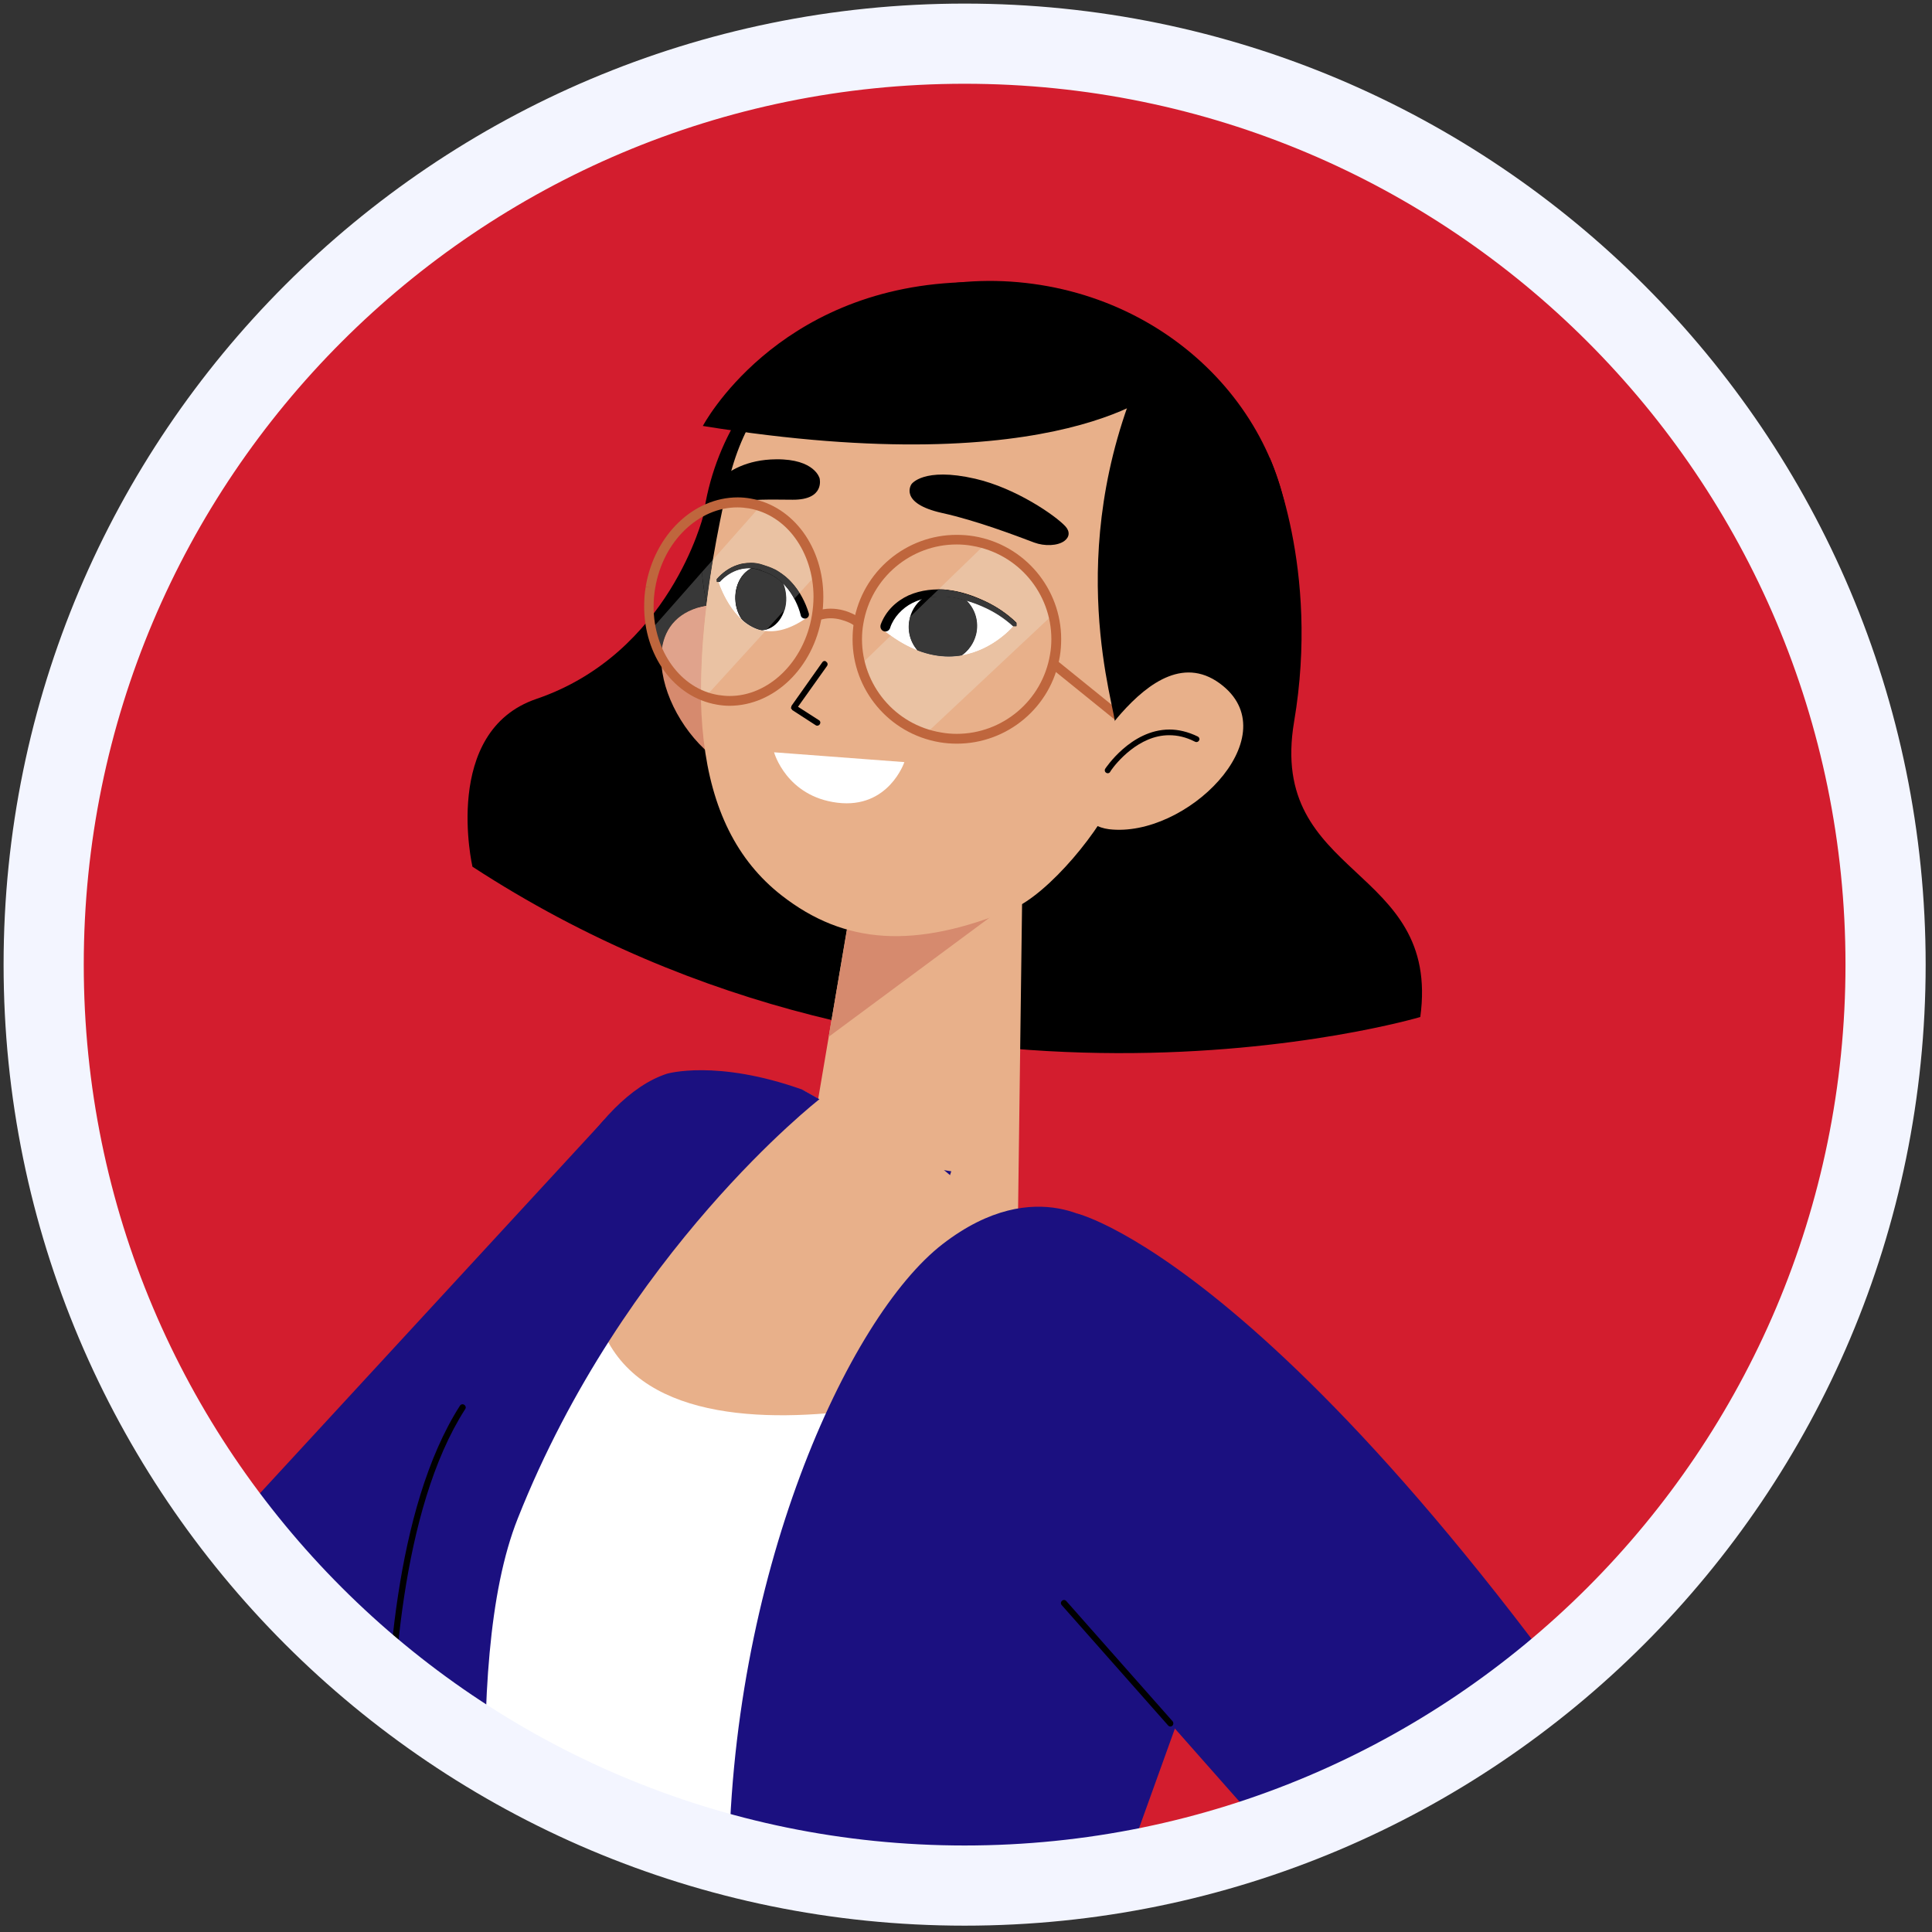
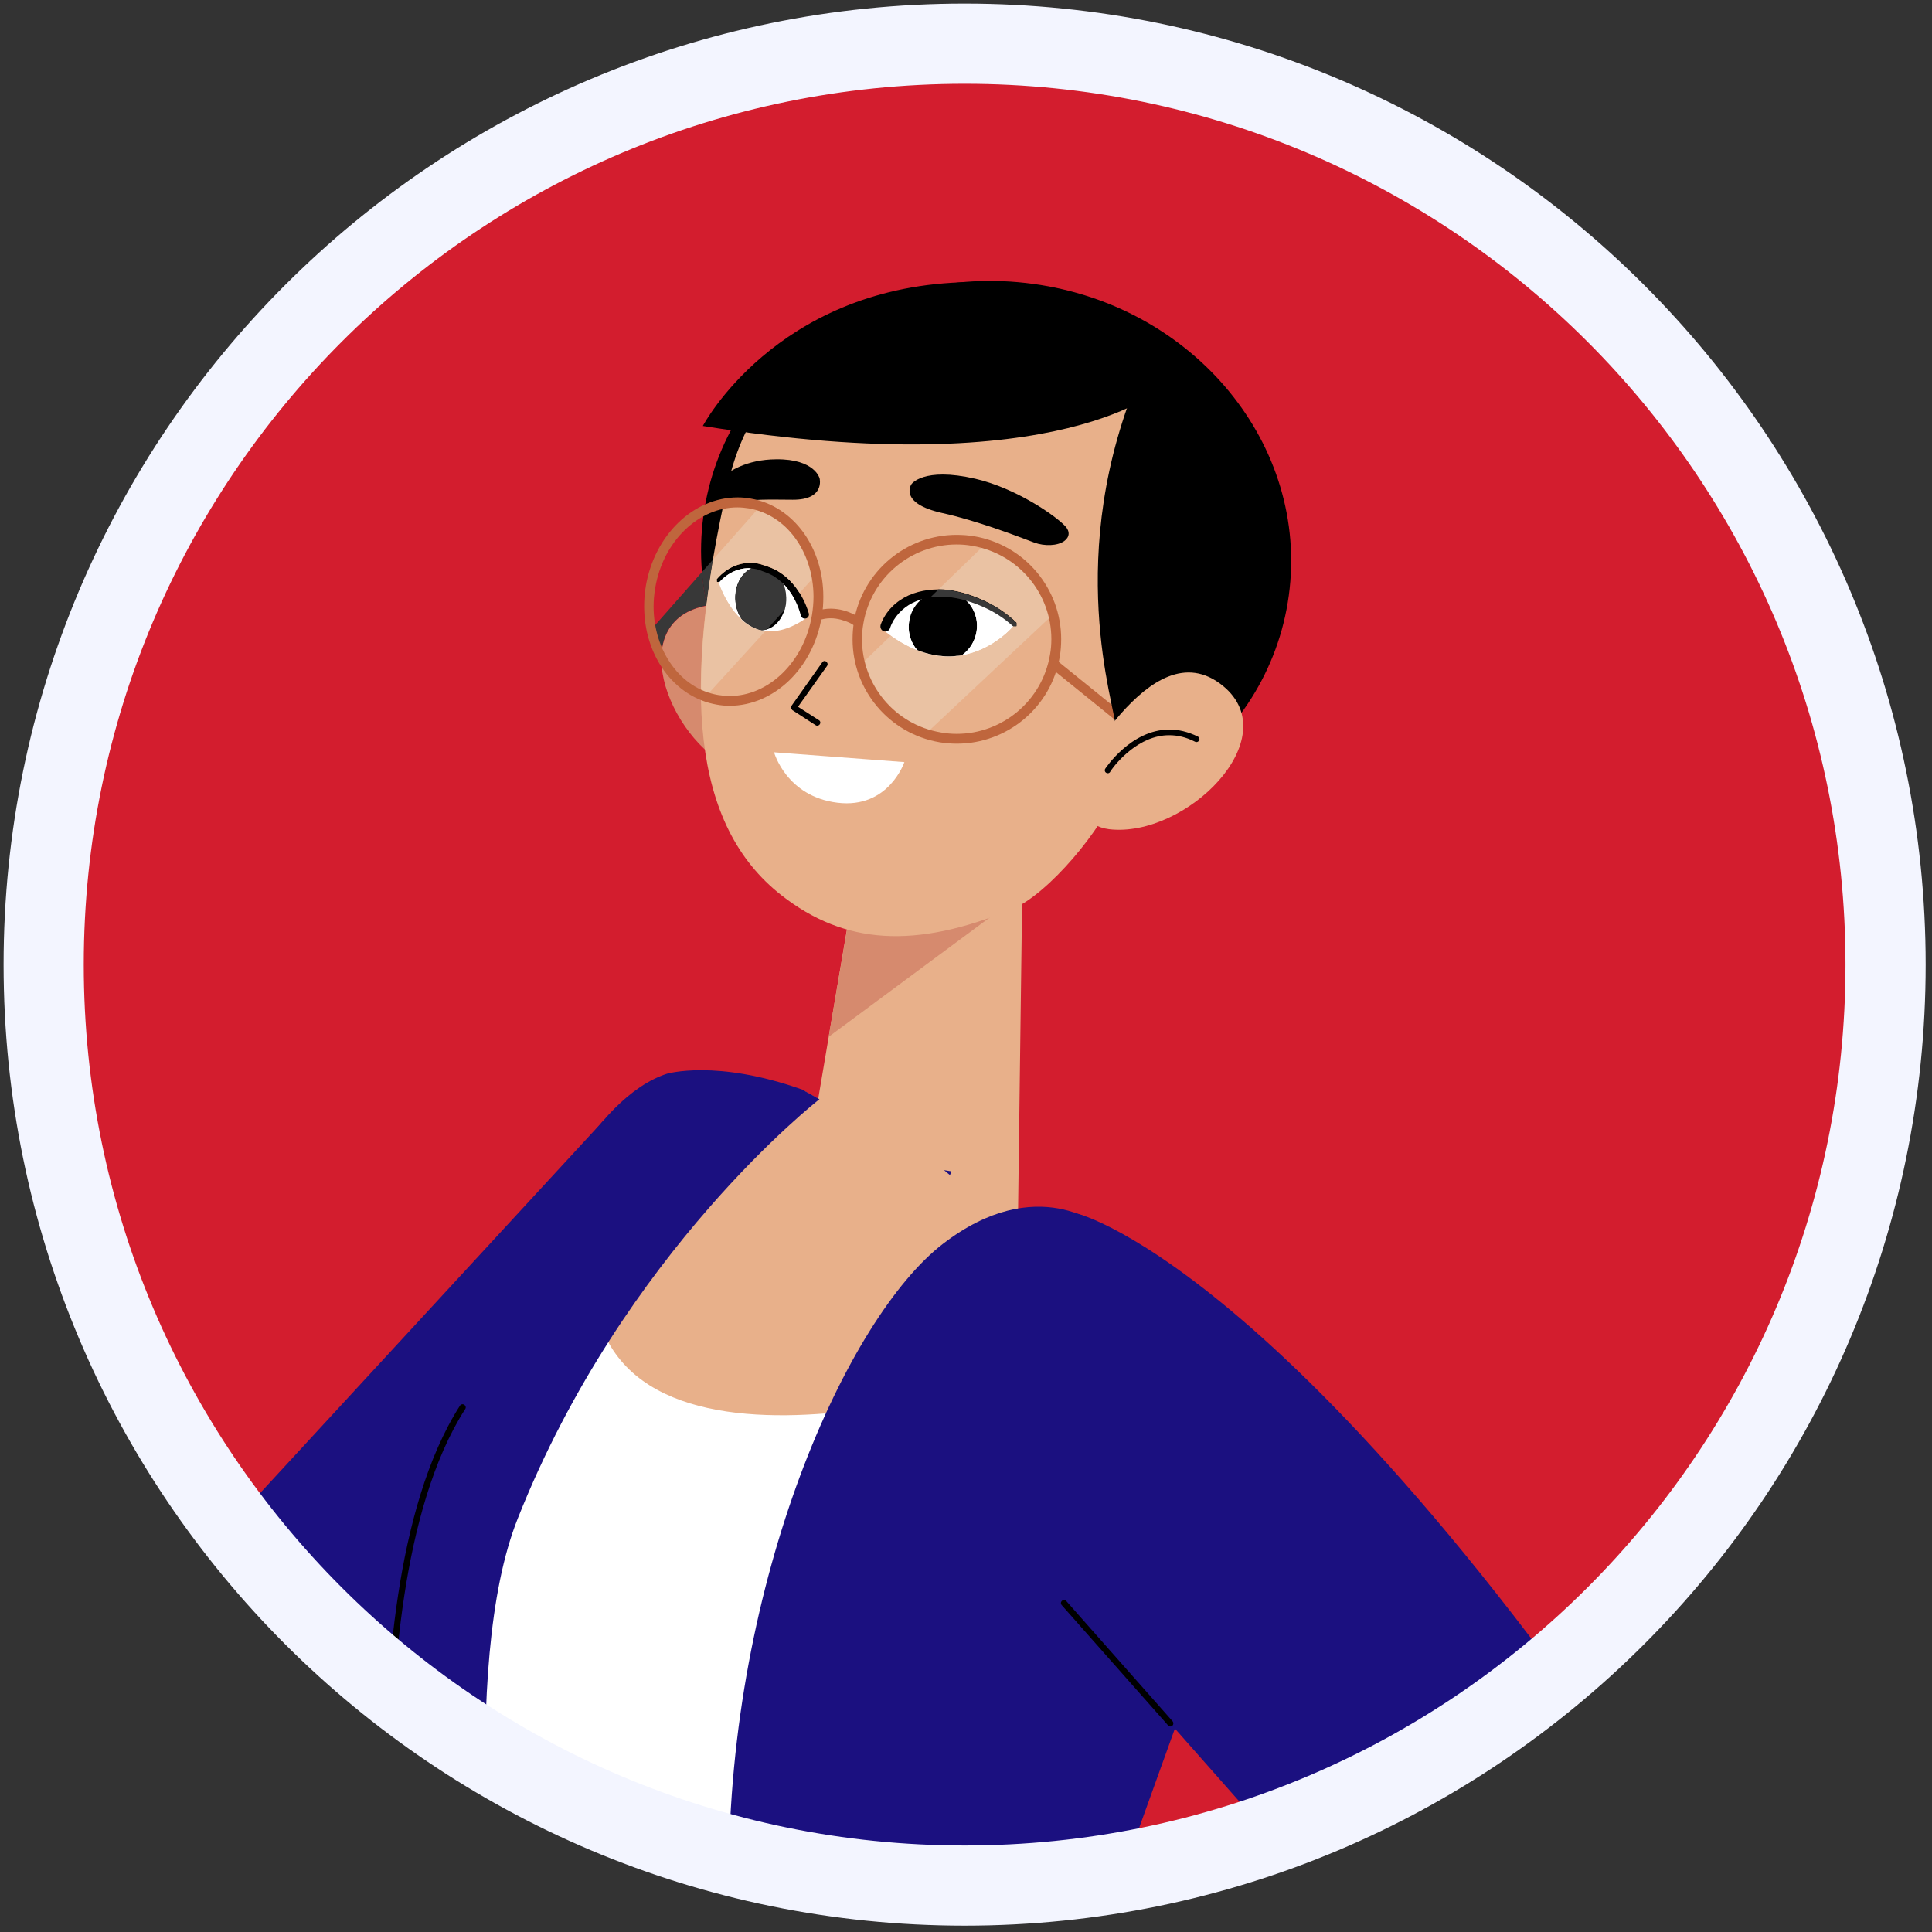
<svg xmlns="http://www.w3.org/2000/svg" width="241" height="241" viewBox="0 0 241 241" fill="none">
  <rect x="0" y="0" width="241" height="241" fill="#333333" stroke="none" />
  <mask id="mask0" mask-type="alpha" maskUnits="userSpaceOnUse" x="3" y="3" width="235" height="235">
    <circle cx="120.5" cy="120.5" r="117.5" fill="#C4C4C4" />
  </mask>
  <g mask="url(#mask0)">
    <path d="M119.986 236.947C183.901 236.947 235.723 185.125 235.723 121.21C235.723 57.295 183.926 5.448 119.986 5.448C56.046 5.448 4.248 57.27 4.248 121.185C4.248 185.1 56.071 236.947 119.986 236.947Z" fill="#D31D2E" />
-     <path d="M158.369 57.073C158.369 57.073 164.684 70.782 161.428 90.022C158.099 109.703 179.763 107.794 177.169 126.863C177.169 126.863 115.701 145.125 58.934 108.112C58.934 108.112 55.042 91.222 66.914 87.183C83.511 81.528 87.722 64.344 87.722 64.344L158.369 57.073Z" fill="black" />
    <path d="M87.746 64.344C85.2 83.071 99.471 100.475 119.642 103.217C139.813 105.959 158.221 93.009 160.767 74.283C163.313 55.556 149.042 38.151 128.871 35.41C108.7 32.668 90.292 45.617 87.746 64.344Z" fill="black" />
    <path d="M127.696 97.366L126.962 153.521L99.888 149.922L108.235 100.621L127.696 97.366Z" fill="#E8B08A" />
    <path d="M103.364 129.337L124.416 113.743L107.697 104.123L103.364 129.337Z" fill="#D68A6E" />
    <path d="M98.566 93.621C98.688 90.145 98.199 86.644 96.999 83.291C95.335 78.689 92.471 74.111 86.987 75.849C77.661 78.811 84.392 94.258 93.229 96.608C95.824 97.293 98.492 95.8 98.566 93.621Z" fill="#D68A6E" />
    <path d="M133.571 43.855C127.623 41.334 121.111 40.061 114.649 40.526C105.91 41.163 94.282 45.006 90.806 60.379C85.005 85.96 86.302 102.948 97.489 111.687C105.322 117.807 114.086 118.443 126.277 113.401C130.805 111.516 137.561 103.364 139.373 98.542L144.611 85.176C144.636 85.152 162.041 55.948 133.571 43.855Z" fill="#E8B08A" />
    <path d="M102.58 82.606L98.737 88.04L98.663 88.334L98.835 88.579L101.748 90.464C101.919 90.586 102.164 90.513 102.262 90.341C102.384 90.17 102.335 89.925 102.139 89.827L99.544 88.163L103.167 83.071C103.29 82.9 103.241 82.655 103.07 82.557C102.947 82.385 102.702 82.434 102.58 82.606Z" fill="black" />
    <path d="M102.238 59.668C102.238 59.668 102.948 62.361 98.884 62.336C95.8 62.312 93.842 62.263 92.079 62.63C91.075 62.826 89.998 62.41 89.509 61.651C89.117 61.039 89.215 60.305 89.754 59.815C90.855 58.811 93.083 57.318 96.828 57.294C101.65 57.245 102.238 59.668 102.238 59.668Z" fill="black" />
    <path d="M113.694 60.403C113.694 60.403 112.03 62.777 117.562 64.001C121.772 64.931 126.668 66.792 128.994 67.673C130.316 68.163 131.907 68.089 132.739 67.502C133.424 67.012 133.498 66.302 132.886 65.641C131.662 64.32 126.742 60.892 121.65 59.717C115.139 58.224 113.694 60.403 113.694 60.403Z" fill="black" />
    <path d="M110.071 78.493C110.071 78.493 114.11 68.604 126.595 77.906C126.595 77.881 119.814 86.473 110.071 78.493Z" fill="white" />
    <path d="M113.498 77.074C112.886 79.424 114.233 81.798 116.509 82.386C118.786 82.973 121.111 81.553 121.723 79.203C122.335 76.853 120.989 74.479 118.712 73.891C116.436 73.304 114.086 74.724 113.498 77.074Z" fill="black" />
    <path d="M126.4 78.102C125.274 77.074 123.952 76.218 122.557 75.63C121.161 75.043 119.619 74.577 118.15 74.455C116.633 74.357 115.115 74.553 113.818 75.214C112.545 75.85 111.468 77.025 111.051 78.274L111.027 78.347C110.929 78.665 110.562 78.861 110.244 78.739C109.925 78.641 109.754 78.274 109.852 77.956V77.931C110.488 76.193 111.81 74.969 113.352 74.259C114.919 73.574 116.608 73.427 118.224 73.574C119.888 73.77 121.382 74.284 122.85 74.969C124.319 75.654 125.665 76.56 126.816 77.686V78.102H126.4Z" fill="black" />
    <path d="M100.574 77.098C100.574 77.098 97.93 66.401 89.583 72.423C89.583 72.423 92.569 82.63 100.574 77.098Z" fill="white" />
    <path d="M98.052 74.528C98.126 76.731 96.755 78.567 94.992 78.616C93.254 78.665 91.785 76.927 91.712 74.699C91.638 72.496 93.009 70.66 94.772 70.611C96.51 70.562 97.979 72.325 98.052 74.528Z" fill="black" />
    <path d="M89.386 72.252C90.072 71.444 90.978 70.783 92.006 70.465C92.52 70.294 93.058 70.22 93.621 70.22C94.184 70.22 94.698 70.294 95.261 70.514L95.213 70.49C95.898 70.71 96.583 70.955 97.195 71.346C97.807 71.738 98.37 72.203 98.835 72.742C99.325 73.28 99.717 73.868 100.059 74.504C100.402 75.141 100.671 75.777 100.892 76.511C100.965 76.781 100.818 77.074 100.524 77.148C100.255 77.221 99.961 77.05 99.888 76.781V76.756C99.594 75.557 98.982 74.333 98.174 73.329C97.758 72.815 97.293 72.399 96.755 72.032C96.241 71.64 95.629 71.42 95.017 71.199L94.968 71.175C94.135 70.832 93.107 70.783 92.201 71.052C91.271 71.297 90.439 71.86 89.778 72.595L89.411 72.619L89.386 72.252Z" fill="black" />
    <path d="M96.559 93.842L112.813 95.066C112.813 95.066 110.855 100.917 104.466 100.133C98.076 99.35 96.559 93.842 96.559 93.842Z" fill="white" />
    <path d="M122.605 68.164L117.097 73.501C117.464 73.501 117.856 73.525 118.223 73.549C119.863 73.745 121.381 74.259 122.85 74.945C124.319 75.63 125.665 76.536 126.815 77.662V78.078H126.424C125.689 78.91 122.727 81.872 118.346 81.872C116.24 81.872 113.817 81.187 111.124 79.278L107.232 83.047C107.232 83.047 109.802 90.905 115.947 91.101L131.369 76.634C131.369 76.634 129.165 68.776 122.605 68.164Z" fill="#EAC2A3" />
    <path d="M120.524 74.895C121.626 75.948 122.164 77.588 121.724 79.204C121.454 80.281 120.793 81.162 119.961 81.75C119.447 81.848 118.908 81.897 118.345 81.897C117.146 81.897 115.849 81.676 114.453 81.138C113.523 80.085 113.107 78.567 113.499 77.074C113.499 77.025 113.523 77.001 113.523 76.952L111.124 79.277C113.817 81.211 116.24 81.872 118.345 81.872C122.727 81.872 125.689 78.91 126.424 78.078H126.399C125.273 77.025 123.951 76.193 122.556 75.605C121.895 75.336 121.21 75.091 120.524 74.895Z" fill="white" />
-     <path d="M117.44 74.406C116.975 74.406 116.51 74.43 116.045 74.504L113.524 76.952C113.499 77.001 113.499 77.025 113.499 77.074C113.107 78.567 113.524 80.085 114.454 81.138C115.849 81.676 117.147 81.896 118.346 81.896C118.909 81.896 119.448 81.847 119.986 81.749C120.818 81.162 121.455 80.281 121.749 79.204C122.165 77.588 121.651 75.948 120.549 74.895C119.766 74.675 118.958 74.504 118.175 74.43C117.905 74.43 117.685 74.406 117.44 74.406Z" fill="#383838" />
    <path d="M117.097 73.5L116.044 74.528C116.51 74.455 116.975 74.43 117.44 74.43C117.66 74.43 117.905 74.43 118.125 74.455C118.908 74.528 119.716 74.675 120.5 74.92C121.185 75.116 121.87 75.36 122.531 75.654C123.951 76.266 125.249 77.098 126.375 78.127H126.399H126.791V77.71C125.64 76.584 124.294 75.654 122.825 74.993C121.356 74.332 119.839 73.794 118.199 73.598C117.831 73.525 117.464 73.5 117.097 73.5Z" fill="#383838" />
    <path d="M87.551 71.371L81.162 78.617C81.162 78.617 81.578 80.184 82.484 81.922C82.557 79.156 83.903 76.805 86.963 75.826C87.355 75.704 87.746 75.606 88.114 75.533C88.114 75.459 88.138 75.386 88.138 75.312C87.869 74.039 87.673 72.717 87.551 71.371Z" fill="#383838" />
    <path d="M88.946 69.804L87.551 71.371C87.673 72.693 87.869 74.015 88.138 75.312C88.359 73.549 88.628 71.689 88.946 69.804Z" fill="#383838" />
-     <path d="M88.114 75.557C87.747 75.63 87.355 75.704 86.963 75.826C83.879 76.805 82.557 79.131 82.484 81.921C83.487 83.806 85.078 85.862 87.428 86.352C87.428 83.023 87.649 79.424 88.114 75.557Z" fill="#E0A38C" />
    <path d="M94.576 63.44L88.946 69.804C88.628 71.713 88.359 73.549 88.138 75.336C88.138 75.41 88.114 75.483 88.114 75.581C87.649 79.449 87.428 83.047 87.453 86.376C87.746 86.425 88.089 86.474 88.407 86.474L95.482 78.715C91.712 78.225 89.974 73.574 89.656 72.595H89.436L89.411 72.252C90.097 71.444 91.002 70.783 92.03 70.441C92.544 70.269 93.058 70.196 93.597 70.196H93.621C94.16 70.196 94.674 70.269 95.213 70.465C95.898 70.685 96.584 70.93 97.171 71.322C97.783 71.713 98.346 72.178 98.811 72.717C99.154 73.109 99.472 73.525 99.741 73.966L101.822 71.665C101.847 71.689 100.157 63.905 94.576 63.44Z" fill="#EAC2A3" />
    <path d="M93.376 70.881C92.985 70.881 92.569 70.93 92.177 71.052C91.247 71.297 90.415 71.86 89.754 72.594H89.631C89.949 73.549 91.712 78.2 95.457 78.714L95.604 78.543C95.408 78.592 95.212 78.641 94.992 78.641C94.037 78.42 93.23 77.931 92.544 77.343C92.03 76.658 91.712 75.752 91.687 74.749C91.638 73.035 92.446 71.517 93.646 70.93C93.572 70.881 93.474 70.881 93.376 70.881ZM97.709 72.815C97.905 73.329 98.052 73.916 98.052 74.528C98.076 75.067 98.003 75.605 97.856 76.07L99.08 74.724C98.811 74.234 98.493 73.745 98.15 73.329C98.003 73.157 97.856 72.986 97.709 72.815Z" fill="white" />
    <path d="M93.695 70.905C92.495 71.492 91.688 73.01 91.737 74.724C91.761 75.727 92.079 76.633 92.593 77.318C93.279 77.93 94.087 78.395 95.041 78.616C95.237 78.616 95.457 78.567 95.653 78.518L97.881 76.07C98.028 75.58 98.101 75.066 98.077 74.528C98.052 73.916 97.93 73.328 97.734 72.839C97.44 72.545 97.122 72.276 96.779 72.055C96.265 71.664 95.653 71.443 95.041 71.223L94.992 71.198C94.576 71.027 94.135 70.929 93.695 70.905Z" fill="#383838" />
-     <path d="M93.572 70.221C93.034 70.221 92.495 70.294 92.006 70.466C90.953 70.808 90.072 71.469 89.386 72.252L89.411 72.595H89.631H89.778C90.439 71.885 91.271 71.322 92.201 71.053C92.593 70.955 92.985 70.882 93.376 70.882C93.475 70.882 93.572 70.882 93.695 70.882C94.135 70.906 94.576 71.004 94.968 71.151L95.017 71.2C95.629 71.42 96.216 71.641 96.755 72.032C97.097 72.277 97.416 72.522 97.709 72.816C97.856 72.962 98.028 73.134 98.15 73.305C98.517 73.721 98.811 74.211 99.08 74.701L99.741 73.966C99.472 73.525 99.154 73.109 98.811 72.718C98.346 72.179 97.783 71.714 97.171 71.322C96.583 70.906 95.898 70.686 95.213 70.466C94.674 70.27 94.16 70.196 93.621 70.196H93.572" fill="#383838" />
    <path d="M107.11 77.685L106.522 77.588C106.4 78.322 106.351 79.032 106.351 79.766C106.351 86.008 110.855 91.516 117.22 92.593C117.954 92.716 118.664 92.765 119.374 92.765C125.616 92.765 131.124 88.26 132.201 81.896C132.323 81.162 132.372 80.452 132.372 79.717C132.372 73.475 127.868 67.967 121.503 66.89C120.769 66.768 120.059 66.719 119.325 66.719C113.083 66.719 107.575 71.223 106.498 77.588L107.11 77.685L107.697 77.783C108.676 72.006 113.67 67.918 119.325 67.918C119.961 67.918 120.622 67.967 121.283 68.09C127.06 69.069 131.148 74.062 131.148 79.717C131.148 80.354 131.099 81.015 130.977 81.675C129.998 87.453 125.004 91.541 119.349 91.541C118.713 91.541 118.052 91.492 117.391 91.369C111.614 90.415 107.526 85.396 107.526 79.742C107.526 79.105 107.575 78.444 107.697 77.783L107.11 77.685Z" fill="#BF663D" />
    <path d="M81.137 73.28L80.55 73.182C80.403 74.014 80.354 74.847 80.354 75.654C80.354 78.665 81.26 81.48 82.851 83.683C84.442 85.862 86.718 87.429 89.411 87.894C89.95 87.992 90.488 88.041 91.027 88.041C96.559 88.016 101.455 83.341 102.507 76.927C102.654 76.095 102.703 75.263 102.703 74.43C102.703 71.419 101.798 68.604 100.206 66.401C98.615 64.223 96.339 62.656 93.646 62.191C93.108 62.093 92.569 62.044 92.03 62.044C86.498 62.044 81.627 66.744 80.55 73.157L81.137 73.28L81.725 73.378C82.704 67.454 87.208 63.268 92.006 63.292C92.471 63.292 92.961 63.341 93.426 63.415C95.776 63.831 97.783 65.177 99.203 67.136C100.623 69.094 101.479 71.664 101.479 74.455C101.479 75.214 101.406 75.973 101.284 76.731C100.304 82.655 95.8 86.841 91.002 86.817C90.537 86.817 90.072 86.768 89.582 86.695C87.233 86.303 85.225 84.932 83.805 82.974C82.386 81.015 81.529 78.445 81.529 75.654C81.529 74.895 81.602 74.137 81.725 73.353L81.137 73.28Z" fill="#BF663D" />
    <path d="M107.477 77.221C107.428 77.197 105.861 75.924 103.609 75.924C102.997 75.924 102.361 76.022 101.7 76.266L102.091 77.393C102.63 77.197 103.144 77.123 103.609 77.123C104.49 77.123 105.298 77.393 105.861 77.637C106.155 77.76 106.375 77.907 106.522 78.005L106.693 78.127L106.742 78.151L107.477 77.221Z" fill="#BF663D" />
    <path d="M139.887 88.898L131.809 82.362L131.05 83.292L139.128 89.828" fill="#BF663D" />
    <path d="M139.153 90.635C139.177 88.261 132.421 69.216 142.384 46.304C142.384 46.304 151.49 45.227 152.592 61.848C154.403 88.506 139.153 90.635 139.153 90.635Z" fill="black" />
    <path d="M134.306 98.42C135.554 94.968 137.39 91.761 139.887 88.946C143.314 85.103 147.916 81.749 152.567 85.568C160.523 92.104 147.916 104.564 138.345 103.438C135.554 103.095 133.523 100.574 134.306 98.42Z" fill="#E8B08A" />
    <path d="M149.434 91.885C148.186 91.273 146.986 91.003 145.885 91.003C143.437 91.003 141.429 92.252 140.059 93.451C138.663 94.675 137.88 95.875 137.88 95.875C137.758 96.046 137.807 96.291 137.978 96.389C138.149 96.511 138.394 96.462 138.492 96.266L138.614 96.071C139.226 95.189 142.066 91.689 145.86 91.713C146.864 91.713 147.916 91.934 149.067 92.521C149.263 92.619 149.483 92.546 149.581 92.35C149.679 92.203 149.605 91.983 149.434 91.885Z" fill="black" />
    <path d="M145.077 48.238C145.077 48.238 132.592 60.38 87.673 53.134C87.673 53.134 96.657 36.072 119.888 35.215C143.143 34.334 145.077 48.238 145.077 48.238Z" fill="black" />
    <path d="M118.664 146.106C118.664 146.106 107.134 185.224 24.957 245.491L3.563 217.585L75.385 139.668L118.664 146.106Z" fill="#1B1080" />
    <path d="M32.987 223.166L-16.461 158.395L-36.167 174.869L-2.19 236.973C3.563 246.96 12.155 252.027 21.677 247.548C30.221 243.484 36.952 231.783 32.987 223.166Z" fill="#BF5740" />
    <path d="M17.026 202.897L27.675 215.21C27.822 215.382 28.042 215.382 28.213 215.259C28.385 215.113 28.385 214.868 28.262 214.721L17.614 202.408C17.467 202.237 17.222 202.237 17.076 202.359C16.904 202.506 16.88 202.751 17.026 202.897Z" fill="black" />
    <path d="M76.119 150.537L109.803 174.135L107.722 290.508L61.334 282.675C61.358 282.7 39.4 183.828 76.119 150.537Z" fill="white" />
    <path d="M126.79 171.466C126.79 171.466 71.223 190.07 73.891 156.044L100.084 135.947L117.635 145.861L126.79 153.498L135.97 168.822L126.79 171.466Z" fill="#E8B08A" />
    <path d="M102.213 137.122C102.213 137.122 77.808 156.068 64.589 189.409C57.27 207.793 61.749 244.634 62.949 269.236C64.173 293.837 65.788 340.813 65.788 340.813L47.674 330.703C47.674 330.703 47.282 222.848 49.901 208.674C52.521 194.501 65.054 139.863 83.193 133.939C83.193 133.939 89.362 132.103 100.084 135.922L102.213 137.122Z" fill="#1B1080" />
    <path d="M49.02 227.131C49.02 227.131 48.996 226.544 48.947 225.491C48.922 224.439 48.873 222.897 48.873 221.012C48.873 210.363 49.951 188.332 58.029 175.774C58.151 175.603 58.102 175.358 57.906 175.236C57.735 175.113 57.49 175.162 57.368 175.358C49.143 188.234 48.115 210.314 48.09 221.012C48.09 224.806 48.237 227.156 48.237 227.18C48.261 227.401 48.433 227.548 48.653 227.548C48.873 227.523 49.045 227.352 49.02 227.131Z" fill="black" />
    <path d="M137.61 153.155C137.61 153.155 129.41 146.056 117.586 155.187C105.763 164.318 90.904 196.753 90.904 234.279C90.904 271.806 102.042 343.285 102.042 343.285C102.042 343.285 142.727 358.952 171.122 338.658L128.284 266.396L149.067 208.65L137.61 153.155Z" fill="#1B1080" />
    <path d="M134.404 151.394C134.404 151.394 164.464 158.615 218.833 244.806L189.482 264.194L132.715 199.96L134.404 151.394Z" fill="#1B1080" />
    <path d="M146.276 214.72L133.008 199.715C132.862 199.543 132.617 199.543 132.47 199.69C132.299 199.837 132.299 200.082 132.445 200.229L145.713 215.235C145.86 215.406 146.105 215.406 146.252 215.259C146.399 215.112 146.399 214.867 146.276 214.72Z" fill="black" />
    <path d="M198.442 238.368L141.527 257.829L153.571 283.556L208.429 271.292C218.686 268.942 224.463 258.024 220.644 248.233C217.193 239.42 207.279 235.014 198.442 238.368Z" fill="#BF5740" />
  </g>
  <path d="M120.329 235.209C183.779 235.209 235.209 183.778 235.209 120.328C235.209 56.879 183.779 5.448 120.329 5.448C56.879 5.448 5.448 56.879 5.448 120.328C5.448 183.778 56.879 235.209 120.329 235.209Z" stroke="#F3F5FF" stroke-width="10" />
</svg>